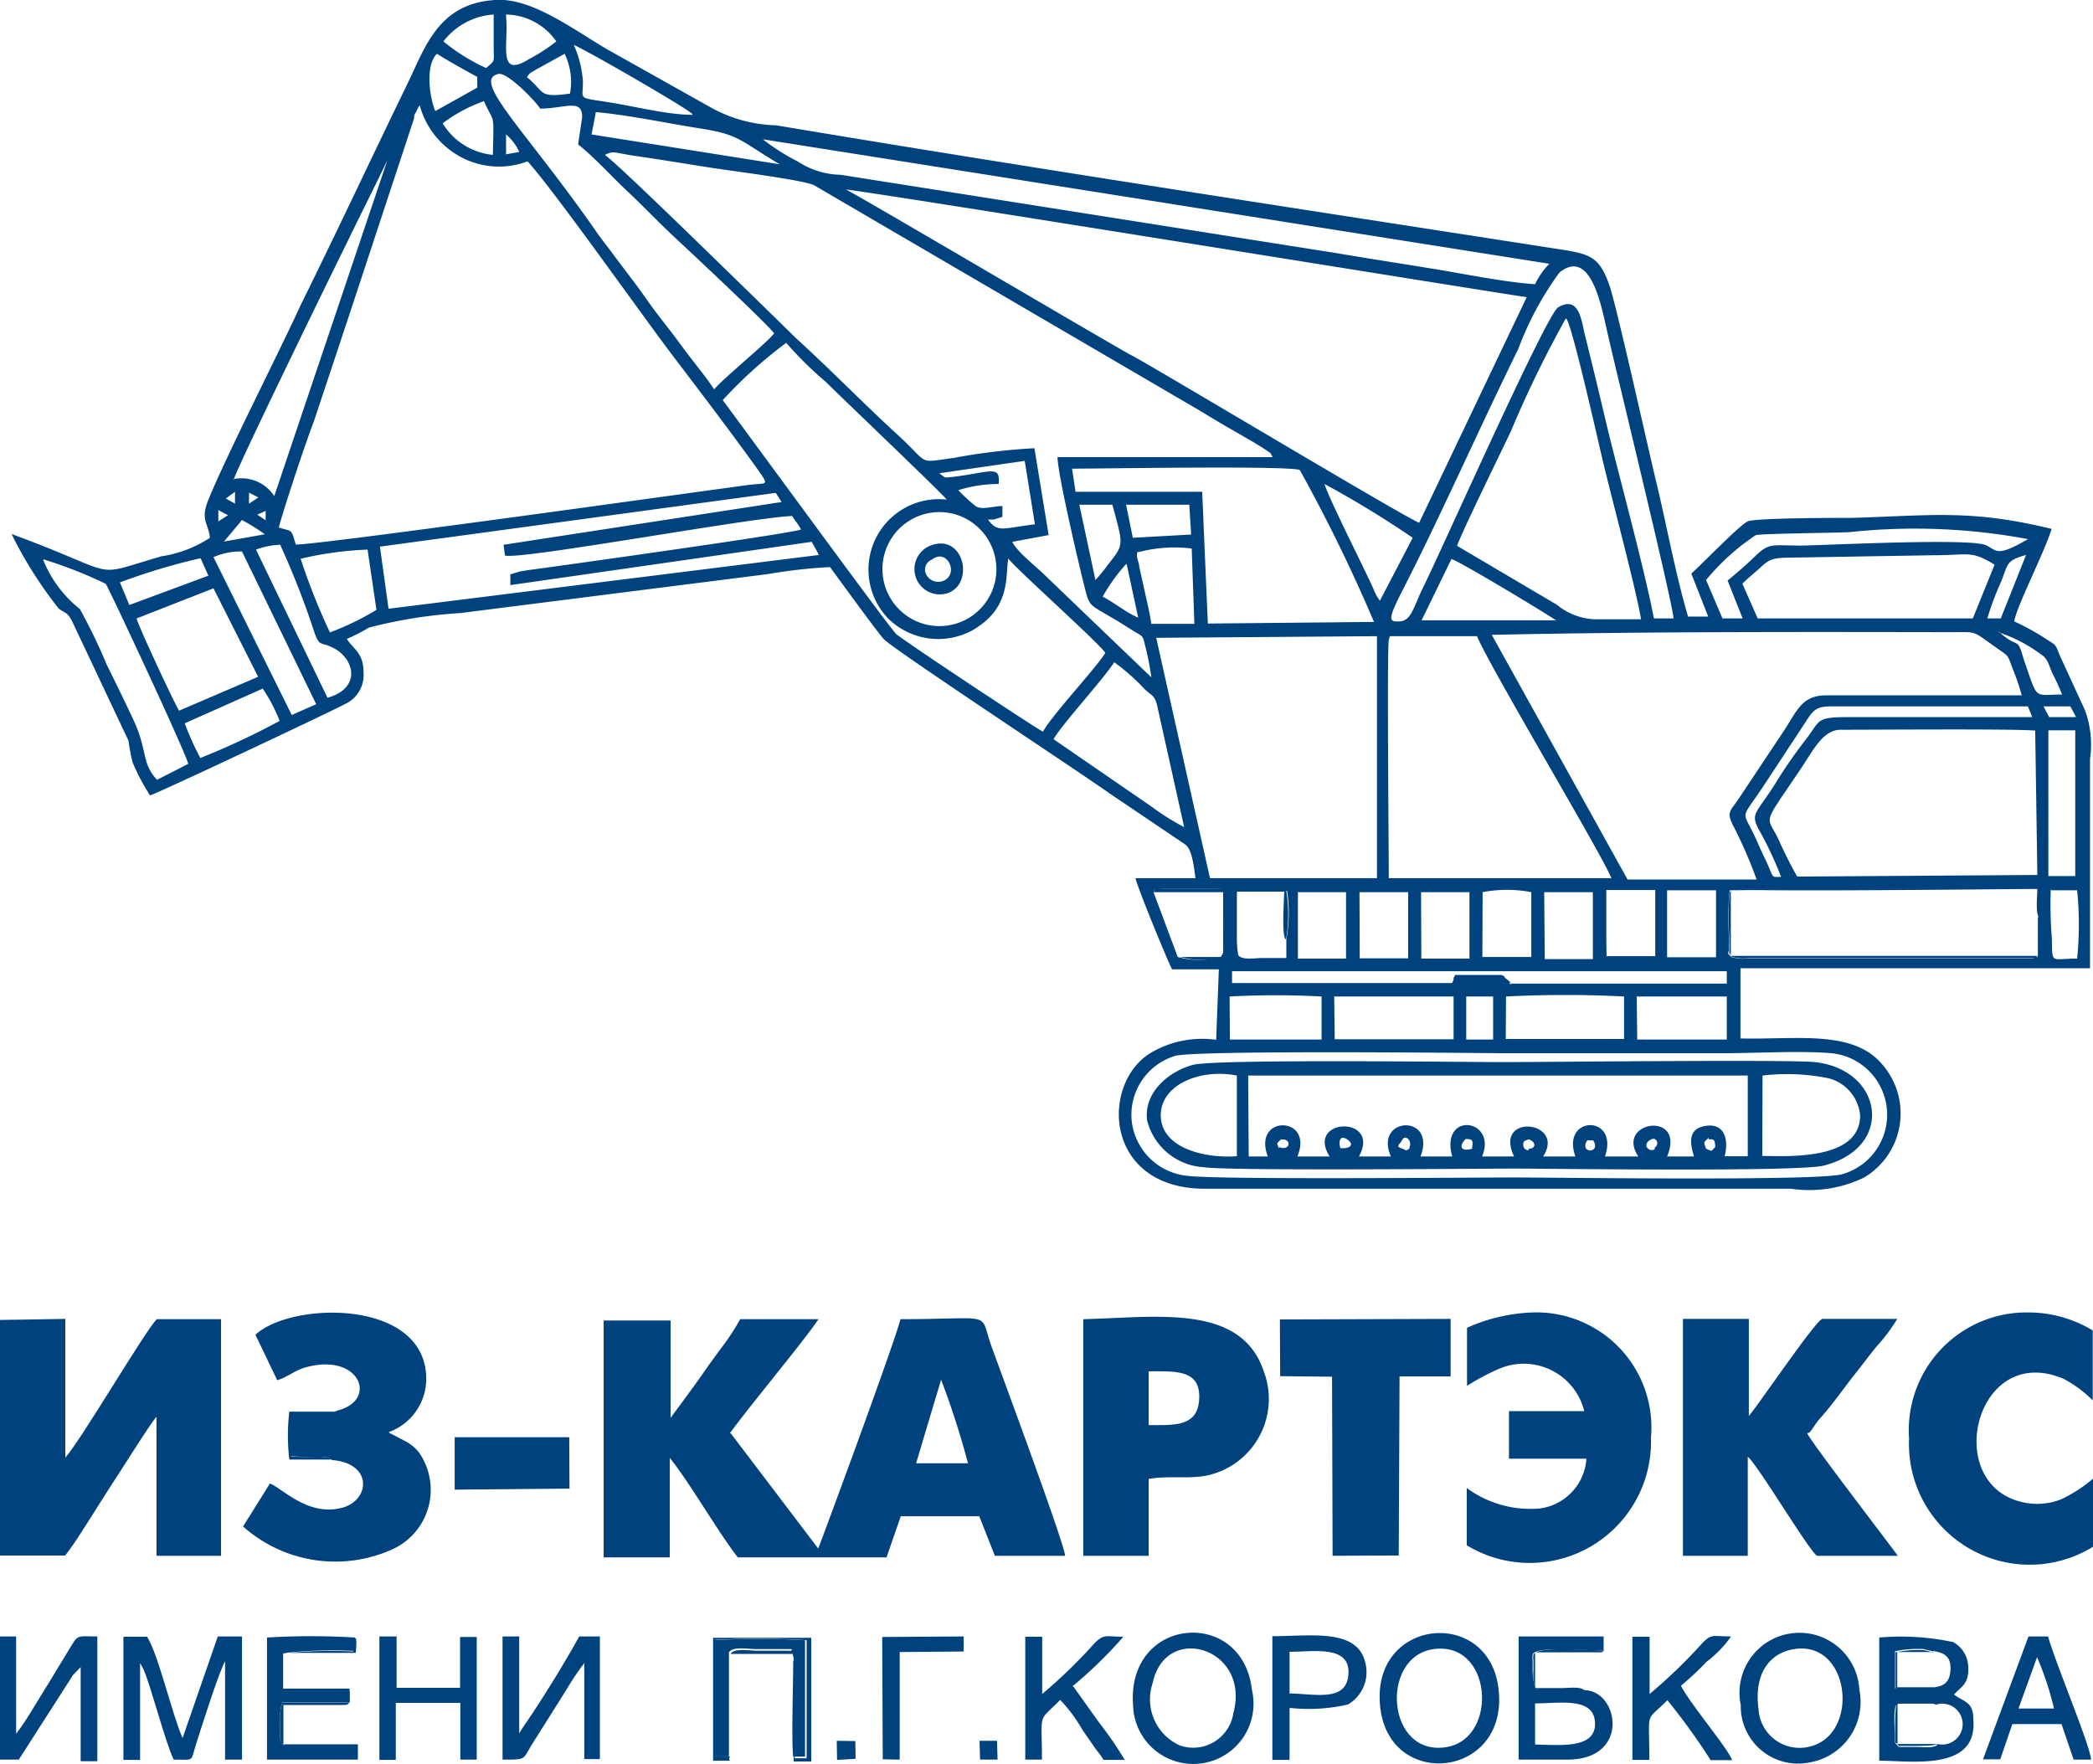
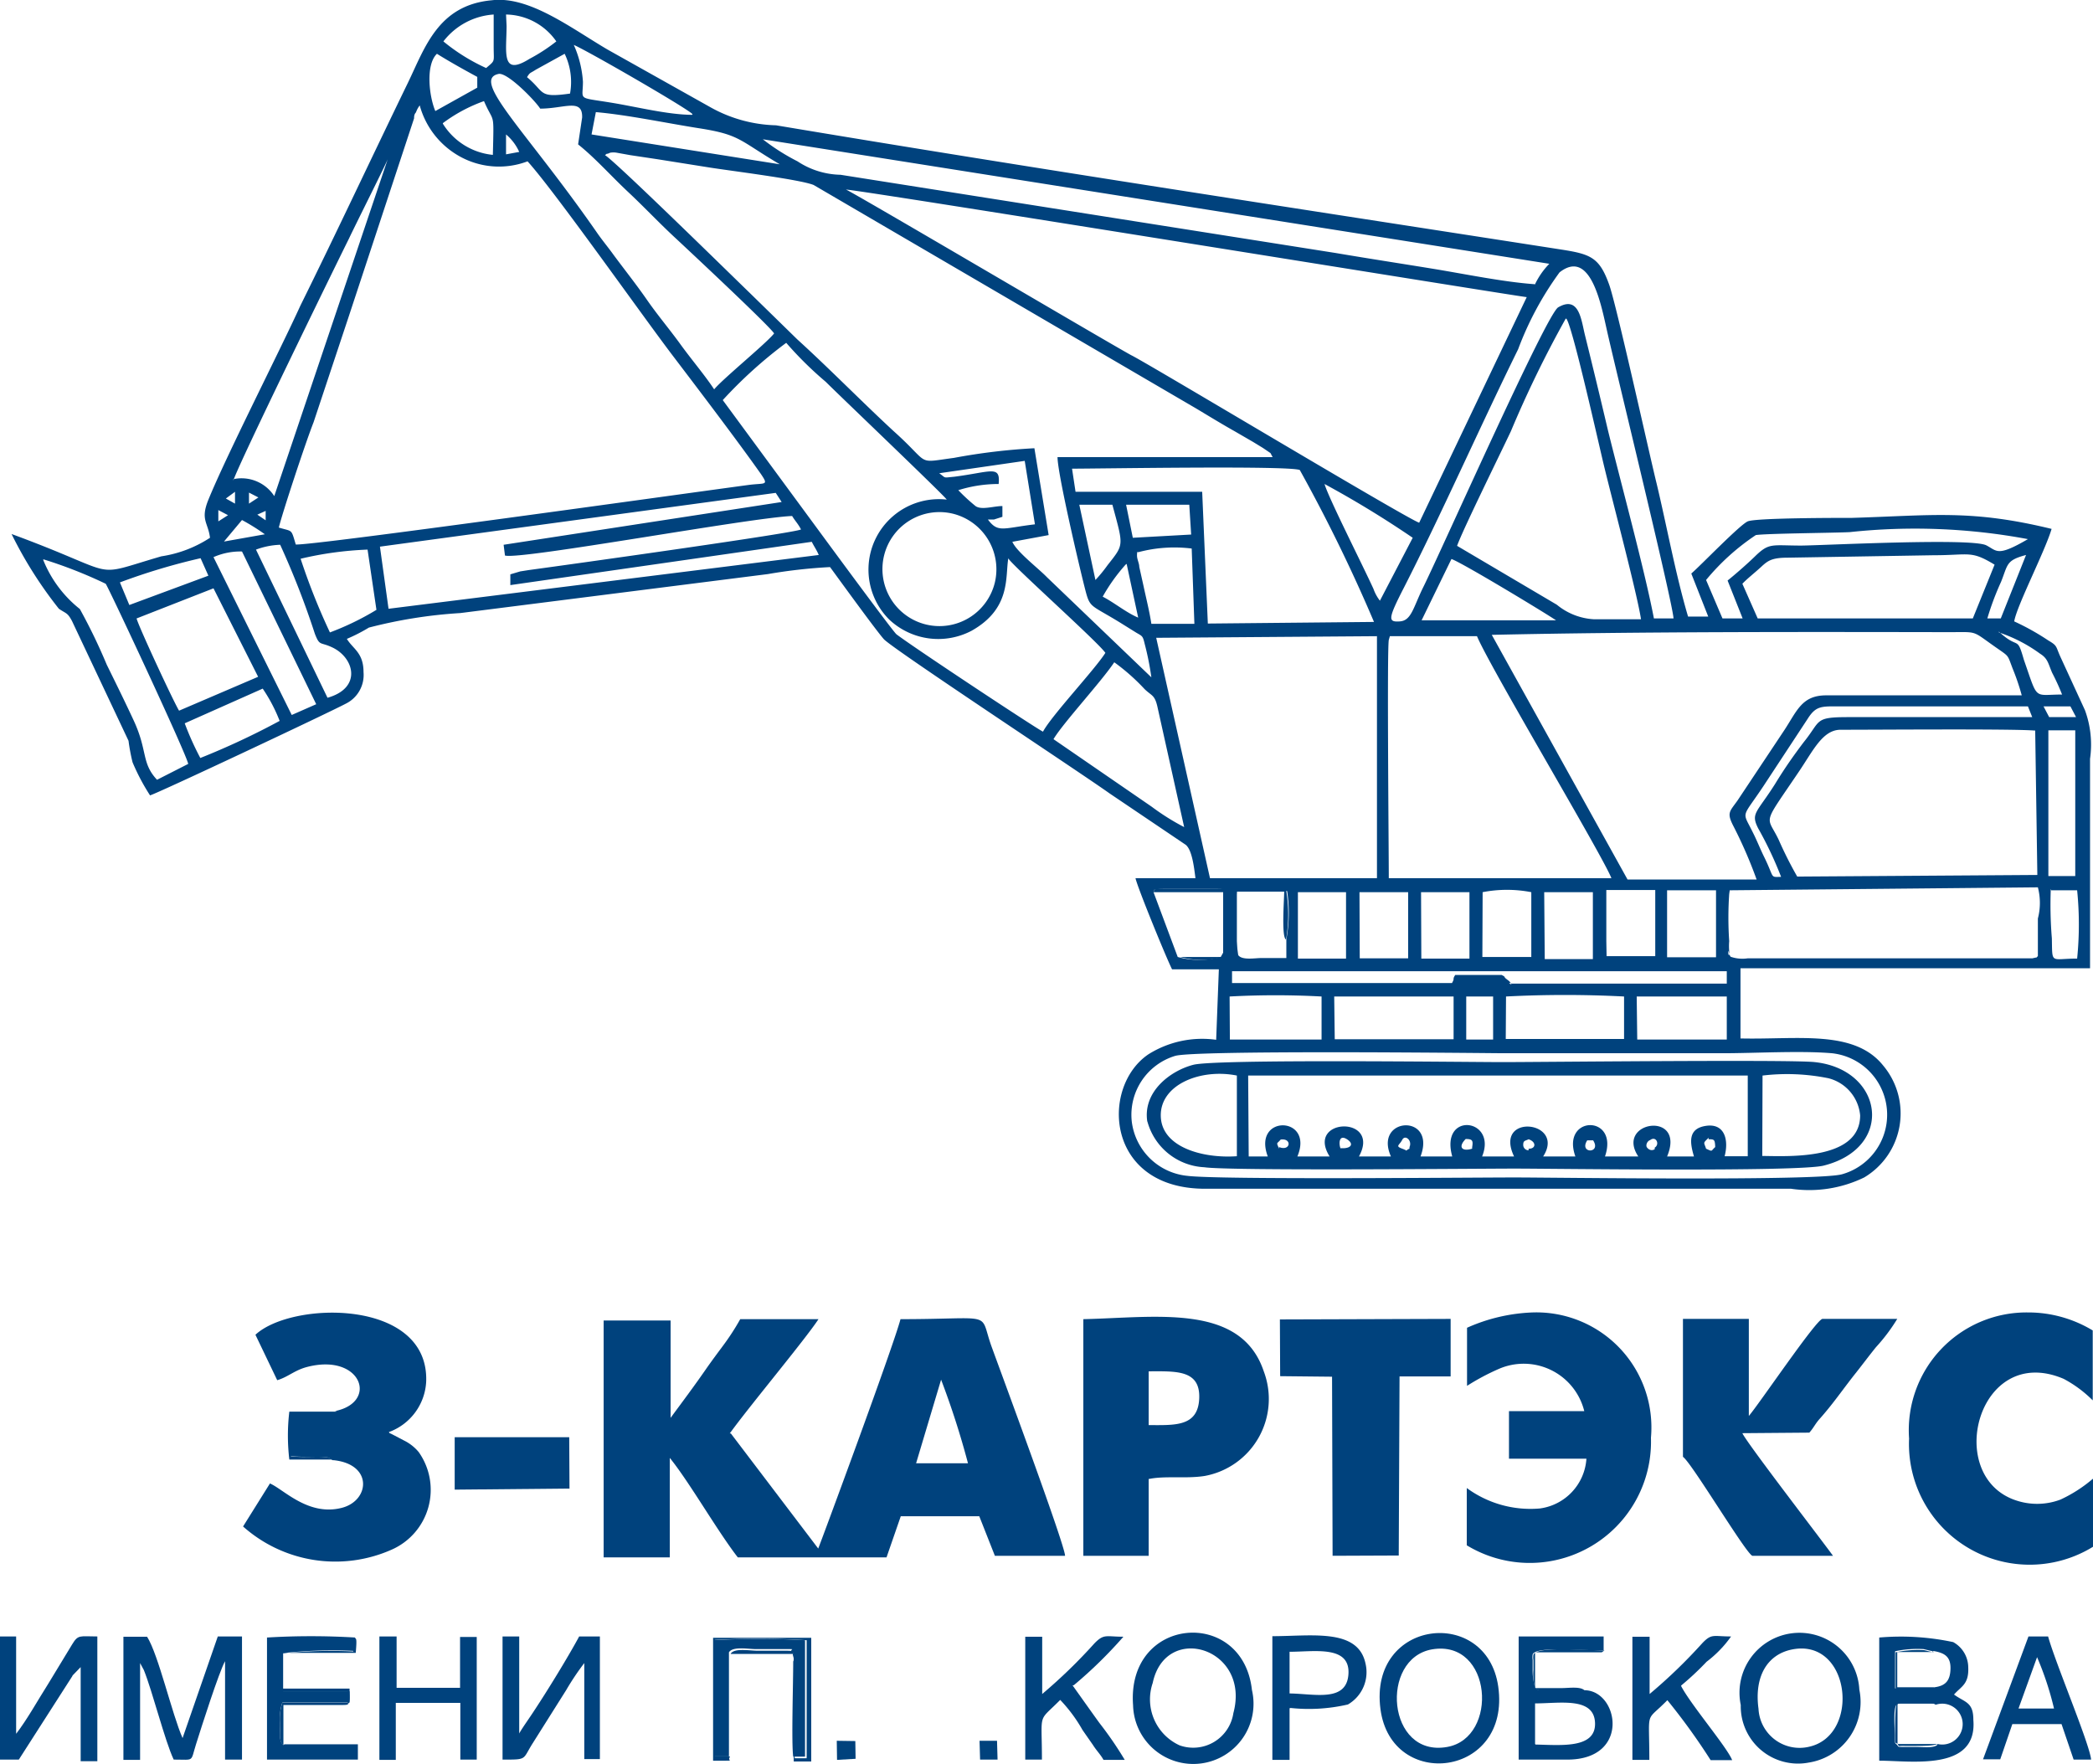
<svg xmlns="http://www.w3.org/2000/svg" viewBox="0 0 77.84 65.59">
  <defs>
    <style>.cls-1{fill:#00427d;fill-rule:evenodd;}</style>
  </defs>
  <g id="Слой_2" data-name="Слой 2">
    <g id="Слой_1-2" data-name="Слой 1">
      <path class="cls-1" d="M7.81,20A4.53,4.53,0,0,1,6,20.69c-2.75.8-1.35.72-5.57-.83a15.35,15.35,0,0,0,1.76,2.78c.28.19.32.14.49.46l2.1,4.45a7.05,7.05,0,0,0,.15.8,7.86,7.86,0,0,0,.65,1.23c.29-.08,6.64-3.07,7.28-3.41A1.19,1.19,0,0,0,13.52,25c0-.73-.39-.86-.62-1.24a6.36,6.36,0,0,0,.82-.42,17.77,17.77,0,0,1,3.4-.54l11.44-1.45a19.45,19.45,0,0,1,2.31-.26c.28.38,1.69,2.33,2,2.68s7.22,4.9,8.4,5.74l2.83,1.91c.24.2.31.86.36,1.24H42.23c.07.34,1.16,3,1.36,3.39h1.74l-.1,2.62a3.76,3.76,0,0,0-2.52.54c-1.79,1.21-1.6,5,2.11,5H66.61a4.67,4.67,0,0,0,2.72-.42,2.77,2.77,0,0,0,.7-4.17c-1.08-1.34-3.19-.95-5.3-1l0-2.61h13c0-2.59,0-5.19,0-7.79a3.71,3.71,0,0,0-.19-1.81l-.92-2c-.17-.38-.1-.39-.44-.59a9.11,9.11,0,0,0-1.27-.71c.09-.57,1.15-2.62,1.39-3.44-3-.73-4.43-.5-7.42-.41-.58,0-3.58,0-3.88.13s-1.77,1.66-2.1,1.94l.63,1.6h-.75c-.46-1.55-.79-3.36-1.17-4.95-.25-1-1.51-6.72-1.77-7.41-.36-1-.69-1.12-1.78-1.29-9.71-1.51-19.53-3-29.2-4.62a5.25,5.25,0,0,1-2.4-.65L22.59,1.84c-1.36-.8-2.91-2-4.3-1.83-2,.18-2.49,1.77-3.12,3.07-1.35,2.78-2.63,5.52-4,8.29C10.43,13,8.39,17,7.74,18.61c-.29.73,0,.82.07,1.39M16.49,1.54a2.57,2.57,0,0,1,1.87-1c0,.4,0,.8,0,1.2,0,.59.07.49-.28.79A7.1,7.1,0,0,1,16.49,1.54Zm2.33-1a2.32,2.32,0,0,1,1.87,1,6.57,6.57,0,0,1-1,.65c-1.07.67-.85-.26-.85-1.23Zm6.93,3.73c-.92,0-2.12-.31-3.07-.46-1.23-.2-1-.07-1-.77a4,4,0,0,0-.34-1.37C21.89,1.91,25.51,4,25.75,4.24ZM19.6,2.87c.12-.19.1-.13.33-.28L21,2a2.42,2.42,0,0,1,.2,1.48C20,3.65,20.28,3.43,19.6,2.87Zm3.75,4.26c.62.58,1.19,1.19,1.81,1.76.3.28,3.45,3.22,3.63,3.51-.29.37-1.9,1.68-2.23,2.08-.35-.53-.83-1.09-1.25-1.67s-.84-1.07-1.25-1.66-.81-1.09-1.24-1.67c-.2-.28-.42-.54-.62-.83-2.64-3.8-4.7-5.68-3.66-5.9.33-.07,1.37,1,1.55,1.29.9,0,1.58-.4,1.56.33l-.15,1C22.14,5.88,22.72,6.54,23.35,7.13Zm-7.16-3c-.23-.54-.37-1.72.06-2.13.43.27,1,.59,1.5.86l0,.4Zm.28.45A5.79,5.79,0,0,1,18,3.76c.38.88.37.31.33,2A2.47,2.47,0,0,1,16.47,4.6Zm5.69-.41c1.17.1,2.63.41,3.84.6,1.54.24,1.49.45,3,1.34L22,5Zm34.92,6.4c-1.15-.08-2.6-.38-3.76-.57s-2.4-.38-3.64-.59L31.26,6.5A3,3,0,0,1,29.66,6a7.89,7.89,0,0,1-1.29-.82L57.62,9.81A2.84,2.84,0,0,0,57.08,10.59ZM18.82,5a1.83,1.83,0,0,1,.49.65l-.49.09ZM47.33,17h-8c0,.6.78,3.94,1,4.81s.16.61,1.48,1.44l.45.28c.22.13.24.11.31.41a10.63,10.63,0,0,1,.25,1.25l-3.89-3.73c-.32-.33-1.12-.94-1.28-1.31L39,19.9l-.53-3.23a22.86,22.86,0,0,0-3,.36c-1.44.19-.83.26-2.24-1-1.21-1.12-2.36-2.3-3.58-3.41l-1.77-1.73c-.51-.49-5-4.9-5.38-5.12.14-.11,0,0,.19-.09a.7.7,0,0,1,.25,0l.5.09,1,.15,1.95.31c.75.12,3.35.44,3.87.65L44.5,15.2c.5.3.94.57,1.42.84l.69.4.36.22.28.19,0,0Zm-38.65.87c.13-.49,3.9-8.2,4.3-9,.2-.43,1.39-2.8,1.44-2.95L10.2,18.45A1.45,1.45,0,0,0,8.68,17.82ZM31.46,7.05c.45,0,25.14,4,25.32,4l-4,8.39c-.48-.16-10.21-6-10.71-6.23C41.07,12.66,31.59,7.07,31.46,7.05ZM62.24,23l-.73,0c-.33-1.74-1.24-5.09-1.71-7-.28-1.19-.56-2.35-.85-3.52-.14-.55-.21-1.51-1-1.05-.43.24-4.25,8.84-5,10.37-.39.78-.45,1.28-.89,1.31s-.45-.08.15-1.25c1.36-2.66,2.88-6.09,4.25-8.87A11.85,11.85,0,0,1,58,10.13c1.17-.92,1.56,1.27,1.77,2.19C60.1,13.79,62.2,22.37,62.24,23ZM26.88,14.88a16.77,16.77,0,0,1,2.36-2.13,13.42,13.42,0,0,0,1.47,1.45c.52.52,4.41,4.23,4.5,4.38a2.62,2.62,0,0,0-2.13,4.47,2.66,2.66,0,0,0,3.05.41c1.48-.83,1.25-2,1.37-2.7,0,.14,3.32,3.1,3.61,3.52-.4.63-2,2.33-2.32,2.93-.15-.05-4.78-3.11-5.45-3.62-.11-.08-2.31-3.07-2.59-3.45Zm8.05,2.72,3.18-.46.38,2.36c-1.19.14-1.37.33-1.75-.18l.23,0,.31-.1,0-.4c-.32,0-.78.16-1,0a6.87,6.87,0,0,1-.64-.59A5,5,0,0,1,37.14,18c.07-.71-.27-.45-1.65-.27C35.05,17.77,35.2,17.79,34.93,17.6Zm4.94-.17c1.05,0,8.06-.12,8.47.05a59.81,59.81,0,0,1,2.76,5.65l-6.18.06-.21-4.9H40ZM11,20.25c-.18-.6-.11-.47-.63-.63.12-.51,1-3.18,1.29-3.91l1.31-3.94L15.4,4.4c0-.06,0-.15.07-.22a.92.92,0,0,1,.14-.26A3.1,3.1,0,0,0,17,5.76,3,3,0,0,0,19.62,6c1,1.1,4.26,5.73,5.41,7.24.92,1.21,2.41,3.17,3.27,4.39.29.43.17.33-.42.4C25.42,18.36,11.59,20.3,11,20.25ZM49.26,18A37.86,37.86,0,0,1,52.54,20l-1.22,2.34a1.55,1.55,0,0,1-.24-.44C50.67,21,49.41,18.52,49.26,18ZM8.4,18.54l.34-.25v.44Zm.86.19v-.41l.35.18Zm9.47,1.53.05.4c.58.17,9.12-1.41,10.68-1.47.1.17.23.3.33.5-.21.13-8.42,1.28-10.12,1.51l-.32.05-.37.11,0,.4,11.21-1.61c.09.18.18.3.26.49l-16,2-.32-2.31,14.72-2,.22.34Zm21.41-1.49h1.23c.42,1.56.44,1.46-.18,2.25a5.31,5.31,0,0,1-.45.55Zm1.74,0h2.35l.07,1.11L42.13,20Zm-33.76.62,0-.42.36.19Zm1.45-.25L9.88,19l0,.35Zm-1.24,1L9,19.34a7.89,7.89,0,0,1,.85.53ZM67,20.29c-1.13,0-1.2-.12-1.75.42-.28.27-.7.64-1,.88L64.81,23h-.75l-.61-1.43a8.49,8.49,0,0,1,1.85-1.67c.35-.06,2.89-.08,3.49-.11a22.8,22.8,0,0,1,6.63.26c-1.15.67-1.14.44-1.55.23C73.31,20,67.88,20.28,67,20.29Zm-8.75-8.44c.22.22,1.24,4.81,1.42,5.54.29,1.2,1.22,4.71,1.36,5.64l-1.76,0a2.37,2.37,0,0,1-1.37-.54l-3.71-2.19c.2-.57,1.6-3.41,2-4.26A41.62,41.62,0,0,1,58.23,11.85ZM9.52,20.44a2.87,2.87,0,0,1,.9-.18,31,31,0,0,1,1.29,3.31c.18.46.19.3.61.49.85.37,1.17,1.52-.14,1.89Zm32.8.1a5.22,5.22,0,0,1,2-.14l.1,2.8-1.6,0c-.07-.46-.19-.93-.29-1.4l-.16-.72c0-.11-.06-.23-.08-.36a.57.57,0,0,1,0-.14C42.29,20.48,42.35,20.55,42.32,20.54Zm-34.38.18A2.48,2.48,0,0,1,9,20.51l2.76,5.68-.91.4Zm3.24.06a12.79,12.79,0,0,1,2.49-.34L14,22.68a10.21,10.21,0,0,1-1.73.84A24.1,24.1,0,0,1,11.18,20.78ZM74.41,23h-.5a10.37,10.37,0,0,1,.51-1.36c.26-.65.18-.8.93-1Zm-72.8-2.2a17,17,0,0,1,2.32.91c.08.08,3,6.32,3.07,6.7L5.84,29c-.59-.63-.34-1.07-.87-2.21-.32-.69-.67-1.4-1-2.07a21.07,21.07,0,0,0-1-2.07A4.43,4.43,0,0,1,1.61,20.83ZM73.37,23h-8l-.57-1.29c.19-.2.44-.39.69-.62s.39-.35,1-.35l5.39-.09c1.38,0,1.41-.19,2.3.35Zm-68.56-.5-.35-.84a23.43,23.43,0,0,1,3-.9l.29.65ZM37,21.66a2.12,2.12,0,1,1-1.54-2.55A2.13,2.13,0,0,1,37,21.66Zm4.9-.69.43,2c-.45-.19-.89-.56-1.32-.78A6.71,6.71,0,0,1,41.86,21Zm12.08-.18c.37.12,3.48,2,3.89,2.28l-5,0ZM5.08,23l2.86-1.12L9.6,25.17,6.66,26.43C6.48,26.15,5.14,23.27,5.08,23Zm69.26.52a5.57,5.57,0,0,1,1.53.79c.29.18.3.36.45.71a8.41,8.41,0,0,1,.37.81c-1.08,0-.88.25-1.42-1.29C75,23.6,75.09,24.19,74.34,23.49Zm-18.86.09c5.48-.12,11.58-.11,17-.1,1.14,0,.81-.08,1.84.63.4.28.34.22.53.72a8.59,8.59,0,0,1,.34,1H67.92c-.9,0-1.08.56-1.55,1.28l-1.75,2.63c-.29.41-.41.45-.16.94a16.74,16.74,0,0,1,.87,2h-4.8ZM43,23.72l8.21-.06v9H45Zm33,2.55h1l.21.4h-1Zm-9.7,6.34c-.5,0-.28.1-.68-.72-.16-.32-.28-.64-.44-.95-.39-.8-.42-.47.4-1.7l1.65-2.51c.31-.49.52-.46,1.19-.46h7l.16.4H68.73c-1.27,0-1,.13-1.64.92-.38.5-.73,1-1.07,1.56-.69,1.09-.92,1.09-.63,1.66A13.78,13.78,0,0,1,66.24,32.61ZM7.45,28.19a10.77,10.77,0,0,1-.58-1.29l2.9-1.29a5.94,5.94,0,0,1,.63,1.2A28,28,0,0,1,7.45,28.19Zm31.73-.7c.34-.58,1.78-2.14,2.26-2.86a7.66,7.66,0,0,1,1.13,1c.26.25.37.21.47.63l1,4.5A8.76,8.76,0,0,1,42.83,30Zm37-.33h1l0,5.42h-1Zm-.49,0,.08,5.38-8.93.06a14.56,14.56,0,0,1-.69-1.37c-.45-.94-.64-.47.75-2.53.53-.78.88-1.55,1.54-1.56C69.93,27.14,74.83,27.1,75.68,27.17Zm-24-3.5,3.24,0c.5,1.19,4.64,8.1,5,9l-8.28,0c0-1-.07-8.48,0-8.86ZM42.9,33.18c.07-.1-.15-.12.61-.12h1.31c1,0,.57,0,.67.11a4.93,4.93,0,0,1,0,1.17,5.74,5.74,0,0,1,0,1.09l-.09.16a3,3,0,0,1-1.6,0Zm12.24,0a4.76,4.76,0,0,1,1.81,0l0,2.41-1.82,0Zm-7.3,1.8,0,.65h-.94c-.23,0-.71.09-.85-.11A9.53,9.53,0,0,1,46,33.14a5.81,5.81,0,0,1,1.87,0A5.48,5.48,0,0,1,47.84,34.94Zm.43-1.8,1.79,0,0,2.47H48.27Zm2.29,0h1.81l0,2.46H50.57Zm2.29,0h1.8l0,2.47H52.86Zm4.58,0h1.81l0,2.49H57.45ZM59.74,35V33.1h1.82v2.46l-1.81,0ZM62,33.11h1.82l0,2.49H62Zm2.33,0L75.79,33a2.3,2.3,0,0,1,0,1.16l0,1.4c-.14.11.12,0-.2.08H65a1.33,1.33,0,0,1-.64-.06l-.05-.09c-.09-.4,0,.34,0-.12a2.22,2.22,0,0,1,0-.37,12.89,12.89,0,0,1,0-1.75Zm11.92,0h1a12.65,12.65,0,0,1,0,2.54c-1,0-.92.23-.94-.75A15.23,15.23,0,0,1,76.27,33.06ZM54,36.56H45.82l0-.44,18.4,0v.46h-8c-.26-.12.15.18-.09-.09L56,36.39c-.15-.16.08,0-.15-.13l-1.73,0C54,36.45,54.12,36.35,54,36.56Zm-8.27.5a31.91,31.91,0,0,1,3.42,0l0,1.6H45.74Zm3.89,0h4.44v1.59H49.64Zm4.91,0,1,0v1.6h-1Zm1.48,0a42.67,42.67,0,0,1,4.39,0v1.58H56Zm4.86,0,3.35,0v1.6H60.89ZM42.09,41.7a2.29,2.29,0,0,1,1.61-2.43c.71-.22,11-.11,12.2-.1h8.16c1.23,0,2.89-.1,4.07,0a2.3,2.3,0,0,1,.38,4.5c-.88.26-10.81.12-12.17.12-1.67,0-11,.09-12.18-.06A2.31,2.31,0,0,1,42.09,41.7Z" />
      <path class="cls-1" d="M27.14,53.31c.72-1,2.81-3.5,3.3-4.25H27.53a8.92,8.92,0,0,1-.65,1c-.23.31-.41.55-.64.88-.43.62-.85,1.18-1.3,1.79l0-3.62H22.45c0,2.9,0,5.93,0,8.81h2.46l0-3.7c.71.87,1.77,2.72,2.53,3.7.44,0,2.48,0,2.82,0l2.71,0,.53-1.53h2.92L37,57.86h2.61c0-.39-2.36-6.75-2.74-7.8-.47-1.32.18-1-3.38-1-.26,1-3,8.4-3.06,8.53l-3.25-4.28m7.82-2a30.9,30.9,0,0,1,1,3.11l-1.93,0Z" />
-       <path class="cls-1" d="M2.41,57.86c.31-.33,1.36-2.07,1.7-2.58s1.5-2.37,1.71-2.59l0,5.17H8.22V49.06H5.83c-.49.52-2.74,4.38-3.4,5.15V49.05L0,49.09C0,51.9,0,55,0,57.85H2.41" />
-       <path class="cls-1" d="M67.29,53.28c.17-.19.21-.32.4-.53.47-.53.79-1,1.25-1.59.29-.36.53-.69.83-1.06a6.71,6.71,0,0,0,.79-1.05H67.78c-.22,0-2.36,3.17-2.74,3.61V49.05H62.59l0,8.81H65V54.18c.31.2,2.33,3.58,2.58,3.68l3,0c-.35-.49-3.24-4.24-3.37-4.56" />
+       <path class="cls-1" d="M67.29,53.28c.17-.19.21-.32.4-.53.47-.53.79-1,1.25-1.59.29-.36.53-.69.83-1.06a6.71,6.71,0,0,0,.79-1.05H67.78c-.22,0-2.36,3.17-2.74,3.61V49.05H62.59l0,8.81V54.18c.31.2,2.33,3.58,2.58,3.68l3,0c-.35-.49-3.24-4.24-3.37-4.56" />
      <path class="cls-1" d="M42.75,55c.6-.12,1.38,0,2.06-.11A2.91,2.91,0,0,0,47,51C46.15,48.46,43,49,40.29,49.06l0,8.8h2.43V55m0-4c1,0,1.92-.07,1.88,1s-.91,1-1.88,1Z" />
      <path class="cls-1" d="M42.67,41.7a2.31,2.31,0,0,0,2.12,1.71c.89.14,10.19.05,11.55.05s10.52.13,11.48-.11c2.67-.67,2.22-3.58-.33-3.85-.87-.1-10.23,0-11.59,0s-10.67-.12-11.52.1-1.89,1-1.71,2.12M46,43c-1.26.09-2.81-.33-2.83-1.5S44.66,39.73,46,40Zm19.55-3A7.74,7.74,0,0,1,68,40.1a1.57,1.57,0,0,1,1.18,1.38c0,1.67-2.65,1.52-3.64,1.51ZM46.42,40H65l0,3h-.86c.16-.61,0-1.23-.69-1.13s-.6.63-.45,1.14H62c.72-1.72-1.95-1.32-1.07,0H59.69c.54-1.57-1.65-1.54-1.1,0l-1.2,0c.86-1.33-1.86-1.63-1.08,0H55.12c.58-1.42-1.58-1.69-1.11,0H52.83c.61-1.61-1.76-1.48-1.1,0H50.54c.84-1.53-2-1.45-1.09,0h-1.2c.64-1.52-1.69-1.57-1.1,0h-.71Zm8.33,2.72c-.39.12-.53-.07-.24-.36C54.77,42.36,54.79,42.42,54.75,42.67Zm-7.18,0c-.11-.26-.09-.16.06-.34C48.06,42.32,48,42.83,47.57,42.66Zm2.29,0c-.07-.15-.08-.54.22-.36S50.25,42.73,49.86,42.7Zm2.56,0c-.21.09,0,.1-.27,0s-.11-.12,0-.33S52.53,42.42,52.42,42.66Zm4.43.06a.2.2,0,0,1-.2-.21c0-.16.08-.14.2-.2C57.15,42.47,57.12,42.73,56.85,42.72Zm2.4-.37c.32.5-.54.5-.22,0Zm2.29.33c-.13.08-.24,0-.29-.07s0-.23.12-.27C61.59,42.23,61.74,42.56,61.54,42.68Zm2-.37c.21,0,.24,0,.25.29-.17.15-.08.18-.34.06C63.37,42.47,63.32,42.53,63.55,42.31Z" />
      <path class="cls-1" d="M54.56,51.54a8.61,8.61,0,0,1,1.16-.62,2.32,2.32,0,0,1,3.2,1.56h-2.8v1.77H59a2,2,0,0,1-1.73,1.85,4,4,0,0,1-2.72-.76v2.13a4.51,4.51,0,0,0,6.85-4A4.28,4.28,0,0,0,57,48.81a6.54,6.54,0,0,0-2.44.57v2.16" />
      <path class="cls-1" d="M12.52,52.49s0,.09-.42.13c-.14,0-.3,0-.44,0H10.8l0,1.53c.53.06,1.14,0,1.42.06l.14.09c1.53.13,1.4,1.52.34,1.78-1.24.31-2.15-.69-2.66-.91l-1,1.6a5.16,5.16,0,0,0,5.53.86,2.43,2.43,0,0,0,1-3.63,1.67,1.67,0,0,0-.53-.42l-.44-.23c-.17-.09-.06,0-.14-.09a2.11,2.11,0,0,0,1.39-1.88c.11-3.09-5-3-6.35-1.74l.81,1.69c.41-.12.65-.38,1.14-.5,2-.5,2.63,1.33,1,1.65" />
      <path class="cls-1" d="M77.83,55a5.19,5.19,0,0,1-1.2.77,2.46,2.46,0,0,1-1.59.05c-2.79-.84-1.5-5.91,1.71-4.54a4.52,4.52,0,0,1,1.08.8V49.48a4.63,4.63,0,0,0-2.41-.67A4.38,4.38,0,0,0,71,53.5a4.49,4.49,0,0,0,6.88,4V55" />
      <polyline class="cls-1" points="47.61 51.18 49.54 51.2 49.56 57.86 52.02 57.85 52.05 51.19 53.95 51.19 53.95 49.05 47.6 49.07 47.61 51.18" />
      <path class="cls-1" d="M6.49,65.44c.75,0,.59.1.8-.57s.86-2.7,1.08-3.09c0,1.22,0,2.44,0,3.66H9V60.86h-.9L6.79,64.64c-.39-.88-.9-3.11-1.32-3.77H4.59l0,4.58.62,0V61.85l.14.26c.32.79.78,2.63,1.11,3.33" />
      <path class="cls-1" d="M72.69,63c.26-.29.54-.37.51-1a1.08,1.08,0,0,0-.56-.93,9.36,9.36,0,0,0-2.75-.17l0,4.58c1.18,0,3.66.41,3.5-1.52,0-.67-.31-.64-.72-.94m-.75-.23a2.3,2.3,0,0,1-1.44,0V61.41a4,4,0,0,1,1.06-.08l.29.07s0,0,.07,0c.41.07.65.2.64.66S72.34,62.7,71.94,62.75Zm.12,2.11c-.15.12-.54.07-.78.07h-.45c-.26,0-.19,0-.26-.08s-.08,0-.08-.34c0-.21-.07-1.06.07-1.15s0,0,.14-.07l.21,0h.37c.29,0,.53-.06.73.07A.76.76,0,1,1,72.06,64.86Z" />
      <polyline class="cls-1" points="16.91 55.4 21.18 55.36 21.17 53.45 16.91 53.45 16.91 55.4" />
      <path class="cls-1" d="M2.69,62.32,3,62s0,0,0,0v3.5l.62,0V60.86c-.66,0-.71-.08-.94.3l-.88,1.45c-.4.63-.79,1.34-1.2,1.87V60.86H0l0,4.58h.7l2-3.12" />
      <path class="cls-1" d="M18.73,65.44c.88,0,.7,0,1.07-.59l1.26-2a9.63,9.63,0,0,1,.67-1c0,1.17,0,2.47,0,3.57h.58V60.86h-.77c-.41.76-1.17,2-1.68,2.77-.12.19-.49.71-.55.84V60.86h-.62l0,4.58" />
      <path class="cls-1" d="M64.74,63.41a2.13,2.13,0,0,0,2.53,2.14,2.28,2.28,0,0,0,1.88-2.71,2.23,2.23,0,1,0-4.41.57m1.88-2.06c2.19-.47,2.6,3.17.67,3.61a1.53,1.53,0,0,1-1.89-1.41C65.24,62.38,65.7,61.55,66.62,61.35Z" />
      <path class="cls-1" d="M51.34,63.56c.4,3.06,4.86,2.54,4.38-.84-.43-3-4.82-2.51-4.38.84m1.92-2.22c2.24-.38,2.49,3.29.56,3.63C51.58,65.37,51.3,61.68,53.26,61.34Z" />
      <path class="cls-1" d="M42.14,63.42a2.24,2.24,0,1,0,4.42-.57c-.34-3.09-4.67-2.75-4.42.57m3.73.29a1.51,1.51,0,0,1-2,1.2,1.88,1.88,0,0,1-1-2.32C43.35,60.32,46.52,61.29,45.87,63.71Z" />
      <path class="cls-1" d="M58.93,62.86H57.5c-.4,0-.24,0-.4-.08A2.09,2.09,0,0,1,57,62.1c0-.1,0-.28,0-.37a.65.65,0,0,1,0-.2c.1-.33,2-.12,2.64-.16v-.51H56.48l0,4.58c.6,0,1.21,0,1.81,0,2.38,0,1.9-2.6.62-2.58m-1.82,2V63.35c.92,0,2.19-.25,2.23.72S58.06,64.9,57.11,64.88Z" />
      <path class="cls-1" d="M14.77,63.33h2.35l0,2.11.61,0V60.88l-.62,0v1.89l-2.36,0V60.86h-.64c0,1.2,0,3.55,0,4.59l.61,0V63.33" />
      <path class="cls-1" d="M39.94,62.67a16.53,16.53,0,0,0,1.84-1.8c-.65,0-.72-.12-1.08.25A19.63,19.63,0,0,1,38.76,63V60.87h-.63c0,1.5,0,3.07,0,4.57h.62c0-1.83-.17-1.36.68-2.22a5.61,5.61,0,0,1,.83,1.12l.39.56c.14.22.28.35.39.55h.79a13.51,13.51,0,0,0-.94-1.37c-.19-.26-.85-1.19-1-1.4" />
      <path class="cls-1" d="M62.53,62.68a10.82,10.82,0,0,0,.94-.88,4.26,4.26,0,0,0,.91-.94c-.67,0-.72-.12-1.08.26A19.4,19.4,0,0,1,61.35,63V60.87h-.64v4.58h.63c0-1.94-.17-1.36.67-2.22a23.73,23.73,0,0,1,1.61,2.23h.8c-.18-.47-1.56-2.09-1.9-2.76" />
      <path class="cls-1" d="M48,63.52a6.43,6.43,0,0,0,2.13-.13,1.39,1.39,0,0,0,.65-1.54c-.29-1.3-2-1-3.46-1v4.6l.64,0,0-1.92m0-2.1c.92,0,2.25-.25,2.19.82s-1.26.74-2.19.73Z" />
      <path class="cls-1" d="M10.54,64.9c-.18-.18-.12-.41-.12-.76a1.92,1.92,0,0,1,.08-.82H13l0-.42-2.47,0a3.76,3.76,0,0,1,0-1.42,16.44,16.44,0,0,1,2.68-.08v-.5a27.34,27.34,0,0,0-3.28,0v4.54h3.38v-.57l-2.73,0" />
      <path class="cls-1" d="M74.84,64.12h1.83l.45,1.32h.65c-.06-.6-1.32-3.57-1.6-4.58h-.73l-1.69,4.57h.64l.45-1.31m.92-2.49a11.56,11.56,0,0,1,.63,1.91H75.07Z" />
      <path class="cls-1" d="M27.11,65.31V61.45c.14-.23.71-.12,1-.12h1.1c.46,0,.13,0,.24.1s0,0,.05.17,0,.14,0,.21c0,.82-.07,3,0,3.52l.44,0V61a29.64,29.64,0,0,0-3.41,0l0,4.32h.53" />
-       <polyline class="cls-1" points="33.46 61.44 35.84 61.42 35.84 60.86 32.81 60.88 32.83 65.43 33.46 65.44 33.46 61.44" />
-       <path class="cls-1" d="M34.66,20.27a.94.94,0,1,0,.58,1.79c1-.34.63-2.19-.58-1.79m0,.54c.55-.43,1,.49.47.77a.5.5,0,0,1-.65-.16A.4.4,0,0,1,34.66,20.81Z" />
-       <path class="cls-1" d="M64.37,35.57a1.33,1.33,0,0,0,.64.06H75.58c.32,0,.06,0,.2-.08l-11.41,0,0-2.49c.63.12,10.39,0,11.4,0,0,.21-.08,1,.08,1.06a2.3,2.3,0,0,0,0-1.16l-11.44.09-.09.16a12.89,12.89,0,0,0,0,1.75c0,.11,0,.28,0,.37.06.46-.06-.28,0,.12l.05.09" />
      <path class="cls-1" d="M27.11,65.31h-.53l0-4.32A29.64,29.64,0,0,1,30,61v4.39l-.44,0c-.09-.49,0-2.7,0-3.52,0-.07,0-.15,0-.21s0-.14-.05-.17.22-.09-.24-.1h-1.1c-.3,0-.87-.11-1,.12l2.35,0v4h.65v-4.6l-3.65,0,0,4.57h.41c.39,0,.1,0,.22-.14" />
      <path class="cls-1" d="M13,63.33H10.5a1.92,1.92,0,0,0-.08.82c0,.35-.06.58.12.76V63.41h1.93c.51,0,.44,0,.5-.07S13,63,13,62.8H10.53V61.47l2.7,0c.06-.68,0-.5-.09-.55v.5a16.44,16.44,0,0,0-2.68.08,3.76,3.76,0,0,0,0,1.42l2.47,0,0,.42" />
      <path class="cls-1" d="M46,35.48V33.16h1.76c0,.27-.11,1.72.07,1.78a5.48,5.48,0,0,0,0-1.85,5.81,5.81,0,0,0-1.87,0A9.54,9.54,0,0,0,46,35.48" />
      <path class="cls-1" d="M12.39,54.31l-.14-.09c-.28-.09-.89,0-1.43-.06l0-1.53h.86c.14,0,.3,0,.44,0,.43,0,.38-.11.42-.13l-1.78,0a7.54,7.54,0,0,0,0,1.78h1.67" />
      <path class="cls-1" d="M45.49,33.17v2.42l-1.6,0a3,3,0,0,0,1.6,0l.09-.16a5.74,5.74,0,0,0,0-1.09,4.93,4.93,0,0,0,0-1.17c-.1-.11.3-.12-.67-.11H43.51c-.76,0-.54,0-.61.12h2.59" />
      <path class="cls-1" d="M57.1,62.79c.16.09,0,.07.4.08h1.43c-.14-.16-.59-.09-.84-.09s-.66,0-1,0l0-1.33c.39,0,2.25,0,2.48,0l.1-.07c-.64,0-2.54-.17-2.64.16a.65.65,0,0,0,0,.2c0,.09,0,.27,0,.37a2.09,2.09,0,0,0,.06.69" />
      <polyline class="cls-1" points="31.13 65.45 31.82 65.41 31.81 64.75 31.12 64.74 31.13 65.45" />
      <polyline class="cls-1" points="36.45 65.44 37.1 65.44 37.08 64.74 36.43 64.74 36.45 65.44" />
      <path class="cls-1" d="M71.94,62.75l-1.38,0V61.44h1.36s-.05-.06-.07,0l-.29-.07a4,4,0,0,0-1.06.08v1.37a2.3,2.3,0,0,0,1.44,0" />
      <path class="cls-1" d="M70.57,64.85c.07.13,0,.07.26.08h.45c.24,0,.63,0,.78-.07H70.57V63.36H72c-.2-.13-.45-.07-.73-.07h-.37l-.21,0c-.15,0-.06,0-.14.07s-.07.94-.07,1.15c0,.37,0,.28.08.34" />
    </g>
  </g>
</svg>